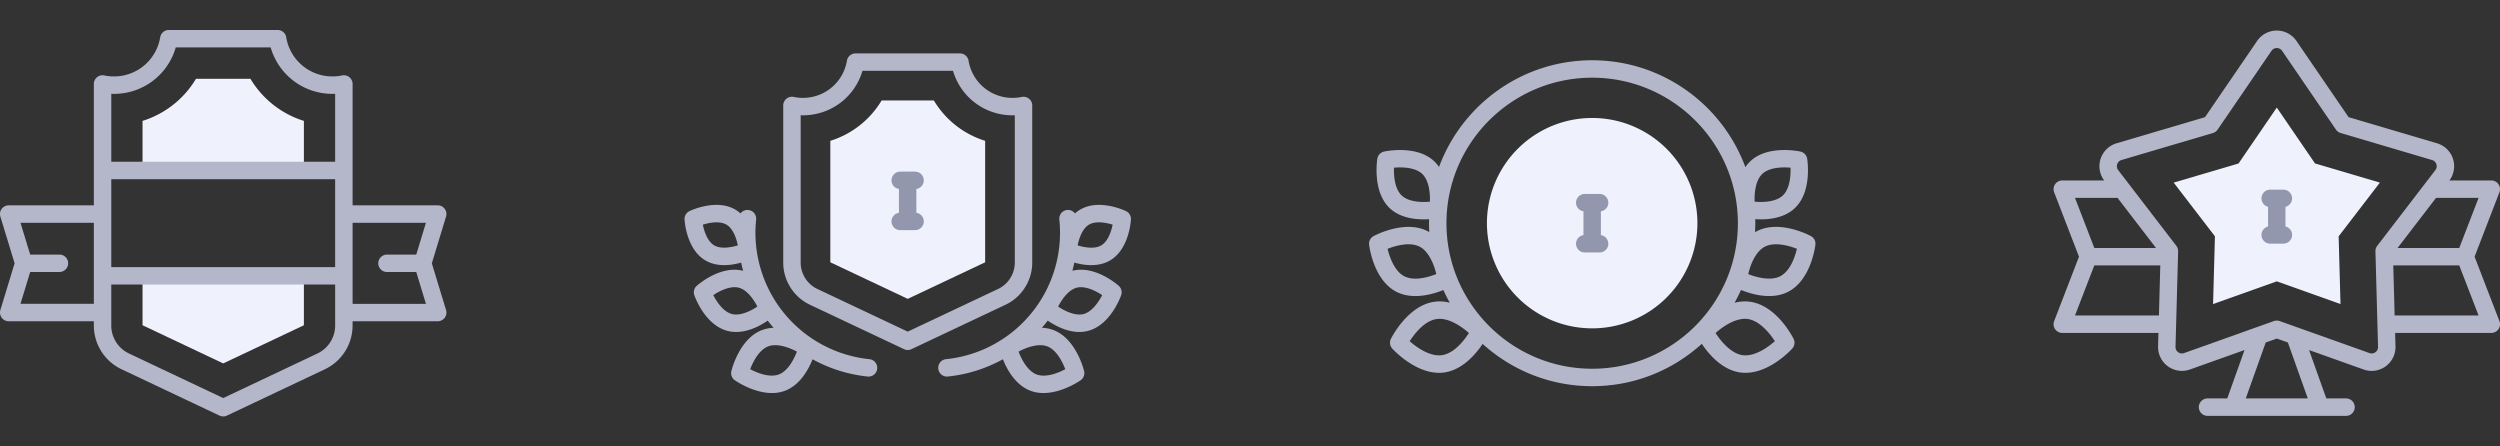
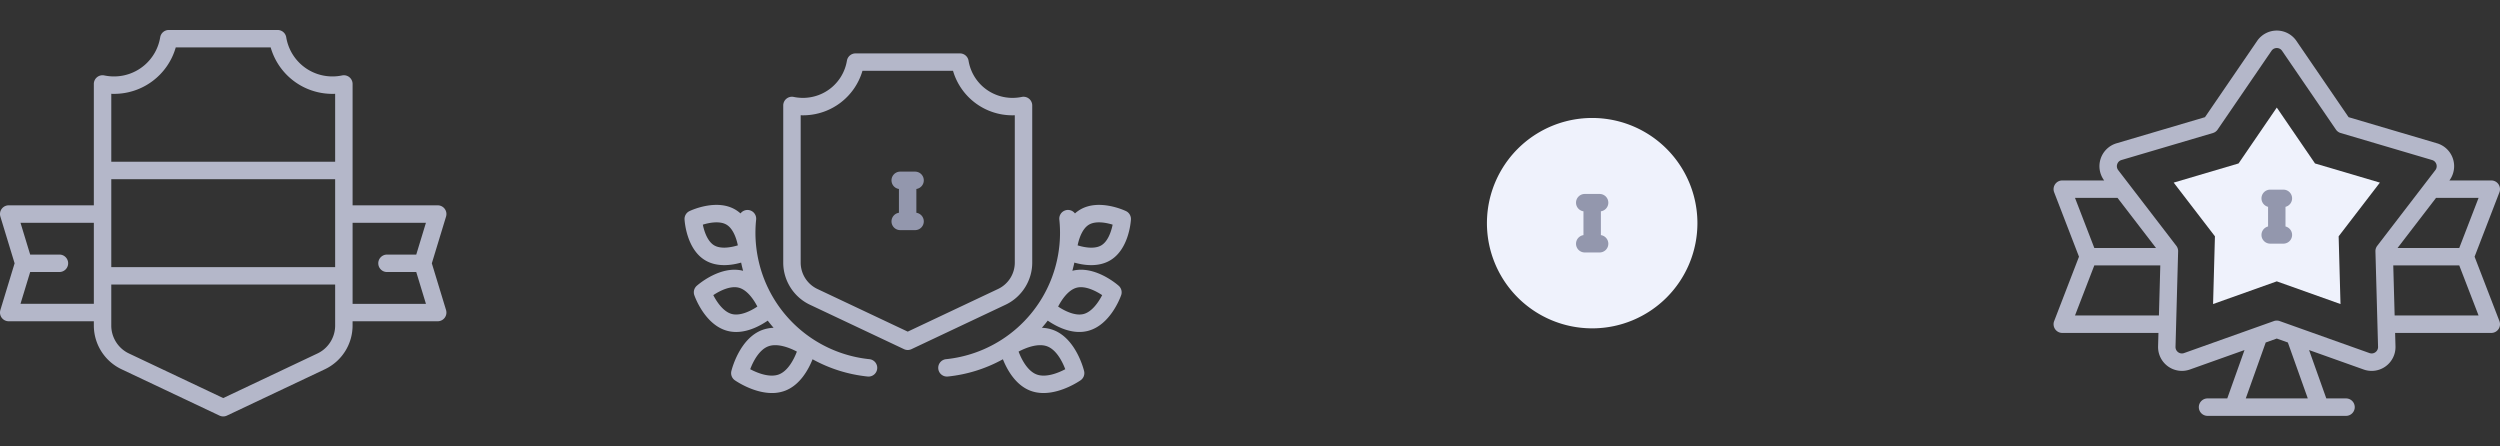
<svg xmlns="http://www.w3.org/2000/svg" width="336" height="60" fill="none">
  <rect width="100%" height="100%" fill="#333333" stroke="none" />
  <g clip-path="url(#A)">
    <g fill="#eff2fc">
-       <path d="M40.843 22.91v-6.662a12.8 12.8 0 0 1-7.184-5.661h-7.317c-1.61 2.699-4.166 4.722-7.184 5.661v6.662h21.685zM19.157 37.074v6.639L30 48.843l10.843-5.13v-6.639H19.157z" />
-     </g>
+       </g>
    <path d="M58.038 35.387l1.911-6.278a1.17 1.17 0 0 0-1.121-1.513h-11.44v-16.31a1.17 1.17 0 0 0-1.411-1.147c-.422.088-.858.133-1.294.133a6.28 6.28 0 0 1-6.214-5.263 1.17 1.17 0 0 0-1.156-.979H22.687a1.17 1.17 0 0 0-1.156.979 6.28 6.28 0 0 1-6.214 5.263c-.436 0-.871-.045-1.294-.133a1.17 1.17 0 0 0-1.412 1.147v16.31H1.172a1.17 1.17 0 0 0-1.121 1.513l1.912 6.278-1.912 6.278a1.17 1.17 0 0 0 1.121 1.513h11.44v.582a6.51 6.51 0 0 0 3.708 5.861l13.179 6.235a1.17 1.17 0 0 0 1.002 0l13.179-6.235a6.51 6.51 0 0 0 3.707-5.861v-.582h11.44a1.17 1.17 0 0 0 1.121-1.513l-1.911-6.278zM14.956 24.082h30.088v11.82H14.956v-11.82zm.361-11.466c3.902 0 7.25-2.571 8.304-6.242h12.758c1.054 3.671 4.402 6.242 8.304 6.242a8.54 8.54 0 0 0 .361-.008v9.129H14.956v-9.129a8.88 8.88 0 0 0 .361.008zM2.754 40.834l1.302-4.276h3.931a1.17 1.17 0 1 0 0-2.344H4.055L2.754 29.94h9.858v10.895H2.754zm39.925 6.667L30 53.5l-12.678-5.998c-1.437-.68-2.366-2.149-2.366-3.742v-5.515h30.088v5.515c0 1.593-.929 3.062-2.366 3.742zm4.709-6.667V29.94h9.858l-1.302 4.276h-3.931a1.17 1.17 0 1 0 0 2.344h3.931l1.302 4.276h-9.858z" fill="#b4b7c9" />
  </g>
  <g clip-path="url(#B)">
    <g fill="#b4b7c9">
      <path d="M144.393 35.293c.634.181 1.431.34 2.268.34.851 0 1.743-.165 2.546-.64 2.475-1.465 2.766-5.084 2.791-5.492.029-.479-.237-.928-.672-1.133-.37-.174-3.688-1.655-6.161-.191a4.31 4.31 0 0 0-.69.508 1.17 1.17 0 0 0-2.1.829 17.02 17.02 0 0 1-.336 5.57 17.06 17.06 0 0 1-14.889 13.189 1.17 1.17 0 0 0-1.045 1.286 1.17 1.17 0 0 0 1.164 1.051 1.2 1.2 0 0 0 .122-.006 19.41 19.41 0 0 0 7.399-2.319c.55 1.379 1.688 3.47 3.704 4.231.576.217 1.17.306 1.755.306 2.512 0 4.869-1.632 4.99-1.717a1.17 1.17 0 0 0 .465-1.233c-.042-.178-1.081-4.365-4.129-5.515a4.85 4.85 0 0 0-1.547-.302 18.91 18.91 0 0 0 .788-.964c.934.642 2.529 1.525 4.243 1.525.385 0 .776-.044 1.167-.146 2.949-.767 4.311-4.381 4.456-4.79.161-.453.029-.958-.332-1.275-.327-.286-3.278-2.77-6.223-2.01l.197-.792.069-.312zm3.739 4.372c-.484.942-1.374 2.246-2.497 2.538s-2.531-.404-3.422-.998c.484-.942 1.373-2.246 2.496-2.538s2.532.404 3.423.998zm-1.774-9.471c.886-.524 2.248-.289 3.181-.001-.195.956-.642 2.259-1.526 2.783s-2.247.289-3.18.001c.194-.956.641-2.259 1.525-2.783zm-3.187 19.427c-1.02.543-2.644 1.159-3.849.704s-2.017-1.99-2.424-3.07c1.021-.543 2.644-1.159 3.85-.704s2.017 1.99 2.423 3.07zm-26.321-1.348a17.06 17.06 0 0 1-14.889-13.189c-.419-1.839-.532-3.713-.336-5.57a1.17 1.17 0 0 0-1.042-1.288c-.424-.044-.819.143-1.058.459a4.35 4.35 0 0 0-.689-.508c-2.474-1.464-5.791.017-6.161.191a1.17 1.17 0 0 0-.672 1.133c.025.408.316 4.027 2.791 5.492.803.475 1.695.64 2.546.64.837 0 1.634-.159 2.268-.34l.068.311a19.71 19.71 0 0 0 .198.792c-2.945-.761-5.896 1.724-6.223 2.01a1.17 1.17 0 0 0-.332 1.275c.145.409 1.507 4.023 4.456 4.79a4.6 4.6 0 0 0 1.166.146c1.714 0 3.309-.883 4.243-1.525a18.87 18.87 0 0 0 .788.964 4.86 4.86 0 0 0-1.547.302c-3.048 1.15-4.087 5.337-4.129 5.515a1.17 1.17 0 0 0 .465 1.233c.121.085 2.478 1.717 4.99 1.717a4.94 4.94 0 0 0 1.754-.306c2.017-.761 3.154-2.852 3.705-4.231 2.238 1.237 4.742 2.044 7.399 2.319a1.2 1.2 0 0 0 .122.006 1.17 1.17 0 0 0 1.164-1.051 1.17 1.17 0 0 0-1.045-1.286zm-18.486-6.071c-1.127-.293-2.011-1.585-2.497-2.537.892-.595 2.296-1.292 3.423-.999s2.011 1.585 2.498 2.537c-.892.595-2.296 1.292-3.424.999zm-2.378-9.227c-.884-.524-1.331-1.827-1.526-2.782.926-.285 2.297-.523 3.18 0s1.331 1.827 1.526 2.782c-.925.284-2.297.523-3.18 0zm8.691 17.349c-1.206.455-2.83-.161-3.849-.704.407-1.081 1.218-2.615 2.423-3.07s2.83.162 3.849.704c-.407 1.081-1.218 2.615-2.423 3.07zm34.055-15.026V14.175a1.17 1.17 0 0 0-.432-.909c-.273-.222-.634-.31-.979-.238a6.04 6.04 0 0 1-1.232.127c-2.943 0-5.431-2.103-5.916-4.999a1.17 1.17 0 0 0-1.156-.978h-14.035c-.572 0-1.061.414-1.156.978-.485 2.897-2.973 4.999-5.916 4.999a6.03 6.03 0 0 1-1.231-.127 1.17 1.17 0 0 0-1.412 1.147v21.123c0 2.409 1.408 4.63 3.586 5.658l12.647 5.971a1.17 1.17 0 0 0 1 0l12.647-5.971c2.178-1.028 3.585-3.249 3.585-5.658zM122 44.571l-12.147-5.735a3.93 3.93 0 0 1-2.242-3.538V15.493l.299.005c3.754 0 6.975-2.461 8.004-5.978h12.172a8.31 8.31 0 0 0 8.003 5.978l.3-.005v19.805a3.93 3.93 0 0 1-2.243 3.538L122 44.571z" />
    </g>
-     <path d="M111.595 35.253V18.927c2.897-.899 5.349-2.837 6.894-5.422h7.021a12.28 12.28 0 0 0 6.894 5.422v16.326L122 40.165l-10.405-4.913z" fill="#eff2fc" />
    <path d="M124.158 24.239a1.17 1.17 0 0 0-1.171-1.172h-1.997a1.17 1.17 0 0 0-1.172 1.172 1.17 1.17 0 0 0 .998 1.159v3.199c-.564.084-.998.571-.998 1.159a1.17 1.17 0 0 0 1.172 1.172h1.997a1.17 1.17 0 0 0 1.171-1.172 1.17 1.17 0 0 0-.998-1.159v-3.199a1.17 1.17 0 0 0 .998-1.159z" fill="#9397ad" />
  </g>
  <g clip-path="url(#C)">
    <path d="M213.988 44.13A14.14 14.14 0 0 0 228.133 30a14.14 14.14 0 0 0-28.289 0 14.14 14.14 0 0 0 14.144 14.129z" fill="#eff2fc" />
-     <path d="M243.385 31.727c-.171-.092-4.21-2.236-7.263-.653l-.239.133.033-1.207-.007-.541.73.024c1.436 0 3.29-.283 4.584-1.508 2.354-2.229 1.69-6.47 1.661-6.649a1.17 1.17 0 0 0-.906-.955c-.178-.039-4.381-.926-6.734 1.302a4.65 4.65 0 0 0-.666.792c-3.082-8.375-11.149-14.366-20.59-14.366-9.432 0-17.493 5.98-20.581 14.344a4.68 4.68 0 0 0-.651-.77c-2.353-2.228-6.556-1.341-6.734-1.302-.469.102-.828.481-.906.955-.029.179-.693 4.42 1.66 6.649 1.295 1.226 3.149 1.508 4.585 1.508.25 0 .487-.009.707-.022l-.007.54a22.48 22.48 0 0 0 .032 1.193 4.64 4.64 0 0 0-.215-.119c-3.053-1.582-7.093.561-7.263.653a1.17 1.17 0 0 0-.607 1.169c.023.192.593 4.727 3.646 6.31.819.424 1.708.581 2.574.581 1.472 0 2.878-.451 3.761-.808a21.77 21.77 0 0 0 .859 1.7c-.66-.161-1.355-.221-2.063-.123-3.584.495-5.755 4.801-5.846 4.984-.213.431-.141.948.181 1.305.128.142 2.985 3.261 6.286 3.261a5.07 5.07 0 0 0 .693-.047c2.461-.34 4.255-2.475 5.167-3.84 3.895 3.53 9.061 5.684 14.722 5.684 5.668 0 10.84-2.159 14.736-5.697.91 1.365 2.708 3.513 5.177 3.853a5.05 5.05 0 0 0 .693.047c3.301 0 6.157-3.12 6.286-3.261.322-.357.393-.874.18-1.305-.091-.183-2.261-4.489-5.846-4.984-.717-.099-1.421-.035-2.09.13a21.74 21.74 0 0 0 .867-1.715c.882.359 2.298.816 3.78.816.866 0 1.756-.157 2.574-.581 3.054-1.583 3.624-6.118 3.646-6.31a1.17 1.17 0 0 0-.606-1.169zm-6.529-8.354c.927-.878 2.648-.938 3.79-.834.044 1.145-.109 2.856-1.034 3.733s-2.649.938-3.791.834c-.043-1.145.109-2.856 1.035-3.733zm-48.468 2.899c-.926-.877-1.078-2.589-1.034-3.733 1.143-.105 2.864-.044 3.79.834s1.078 2.589 1.035 3.733c-1.143.104-2.864.044-3.791-.834zm.345 10.853c-1.271-.659-1.952-2.469-2.243-3.683 1.163-.462 3.037-.947 4.309-.288s1.95 2.464 2.242 3.677c-1.05.418-2.963.99-4.308.293zm5.046 10.611c-1.559.215-3.313-.988-4.316-1.876.649-1.011 1.992-2.756 3.643-2.983 1.557-.215 3.312.988 4.316 1.877-.649 1.011-1.992 2.756-3.643 2.983zm20.209 1.822c-10.798 0-19.583-8.774-19.583-19.558s8.785-19.559 19.583-19.559S233.572 19.215 233.572 30s-8.785 19.559-19.584 19.559zm20.906-6.682c1.56.215 2.924 1.852 3.648 2.979-1.004.89-2.762 2.095-4.321 1.881s-2.924-1.852-3.648-2.979c1.004-.89 2.762-2.096 4.321-1.881zm4.373-5.751c-1.27.658-3.142.175-4.304-.286.262-1.098.894-2.988 2.238-3.685 1.27-.659 3.142-.175 4.304.286-.262 1.098-.895 2.988-2.238 3.685z" fill="#b4b7c9" />
    <path d="M216.159 27.241a1.17 1.17 0 0 0-1.172-1.172h-1.997a1.17 1.17 0 0 0-1.172 1.172c0 .588.434 1.075.999 1.159V31.6c-.565.084-.999.571-.999 1.159a1.17 1.17 0 0 0 1.172 1.172h1.997a1.17 1.17 0 0 0 1.172-1.172c0-.588-.434-1.075-.999-1.159V28.4c.565-.084.999-.571.999-1.159z" fill="#9397ad" />
  </g>
  <g clip-path="url(#D)">
    <path d="M297.687 31.761l-5.543-7.218 8.718-2.575L306 14.456l5.138 7.512 8.718 2.575-5.543 7.218.25 9.103L306 37.813l-8.563 3.051.25-9.103z" fill="#eff2fc" />
    <path d="M332.584 34.499l3.338-8.653c.139-.36.091-.766-.127-1.085s-.58-.509-.967-.509h-5.626a3.21 3.21 0 0 0-1.665-4.993l-11.887-3.511-7.006-10.243a3.2 3.2 0 0 0-5.288 0l-7.006 10.243-11.886 3.511c-1.014.299-1.814 1.079-2.141 2.085-.322.991-.144 2.074.475 2.908h-5.626a1.17 1.17 0 0 0-.966.509c-.219.319-.267.724-.127 1.085l3.337 8.653-3.337 8.653c-.14.36-.092.766.127 1.085a1.17 1.17 0 0 0 .966.509h12.924l-.05 1.804a3.21 3.21 0 0 0 1.323 2.686 3.2 3.2 0 0 0 2.956.425l7.337-2.614-2.318 6.501h-2.65a1.17 1.17 0 1 0 0 2.344h18.612a1.17 1.17 0 1 0 0-2.344h-2.65l-2.317-6.5 7.336 2.614c.35.125.714.186 1.075.186a3.2 3.2 0 0 0 1.881-.611 3.21 3.21 0 0 0 1.323-2.686l-.05-1.804h12.924a1.17 1.17 0 0 0 .966-.509c.219-.319.267-.724.127-1.085l-3.337-8.653zm-2.06-1.172h-8.29l5.169-6.731h5.717l-2.596 6.731zm-45.927-6.731l5.169 6.731h-8.29l-2.596-6.731h5.717zm-5.717 15.806l2.596-6.731h8.869l-.185 6.731h-11.28zm31.288 11.145h-8.336l2.681-7.516 1.487-.53 1.489.53 2.679 7.516zm9.086-6.208a.85.85 0 0 1-.792.114l-12.069-4.3a1.17 1.17 0 0 0-.786 0l-12.069 4.3a.85.85 0 0 1-.792-.114.86.86 0 0 1-.357-.725l.352-12.83c.008-.269-.078-.532-.241-.746l-7.812-10.172a.86.86 0 0 1-.136-.797c.042-.13.183-.446.575-.562l12.287-3.629c.258-.076.483-.24.635-.462l7.241-10.587c.232-.339.574-.375.71-.375s.478.037.71.375l7.241 10.587c.153.223.377.386.636.462l12.286 3.629c.393.116.533.431.576.562s.114.47-.137.797l-7.811 10.172c-.164.213-.249.477-.242.746l.352 12.83a.86.86 0 0 1-.357.725zm2.586-4.937l-.185-6.731h8.869l2.596 6.731h-11.28z" fill="#b4b7c9" />
    <path d="M308.058 26.661a1.17 1.17 0 0 0-1.172-1.172h-1.771a1.17 1.17 0 0 0-1.172 1.172c0 .548.377 1.009.885 1.137v2.639c-.508.128-.885.588-.885 1.137a1.17 1.17 0 0 0 1.172 1.172h1.771a1.17 1.17 0 0 0 1.172-1.172c0-.549-.377-1.009-.886-1.137v-2.639c.509-.128.886-.588.886-1.137z" fill="#9397ad" />
  </g>
  <defs>
    <clipPath id="A">
      <path fill="#fff" d="M0 0h60v60H0z" />
    </clipPath>
    <clipPath id="B">
      <path fill="#fff" transform="translate(92)" d="M0 0h60v60H0z" />
    </clipPath>
    <clipPath id="C">
      <path fill="#fff" transform="translate(184)" d="M0 0h60v60H0z" />
    </clipPath>
    <clipPath id="D">
      <path fill="#fff" transform="translate(276)" d="M0 0h60v60H0z" />
    </clipPath>
  </defs>
</svg>